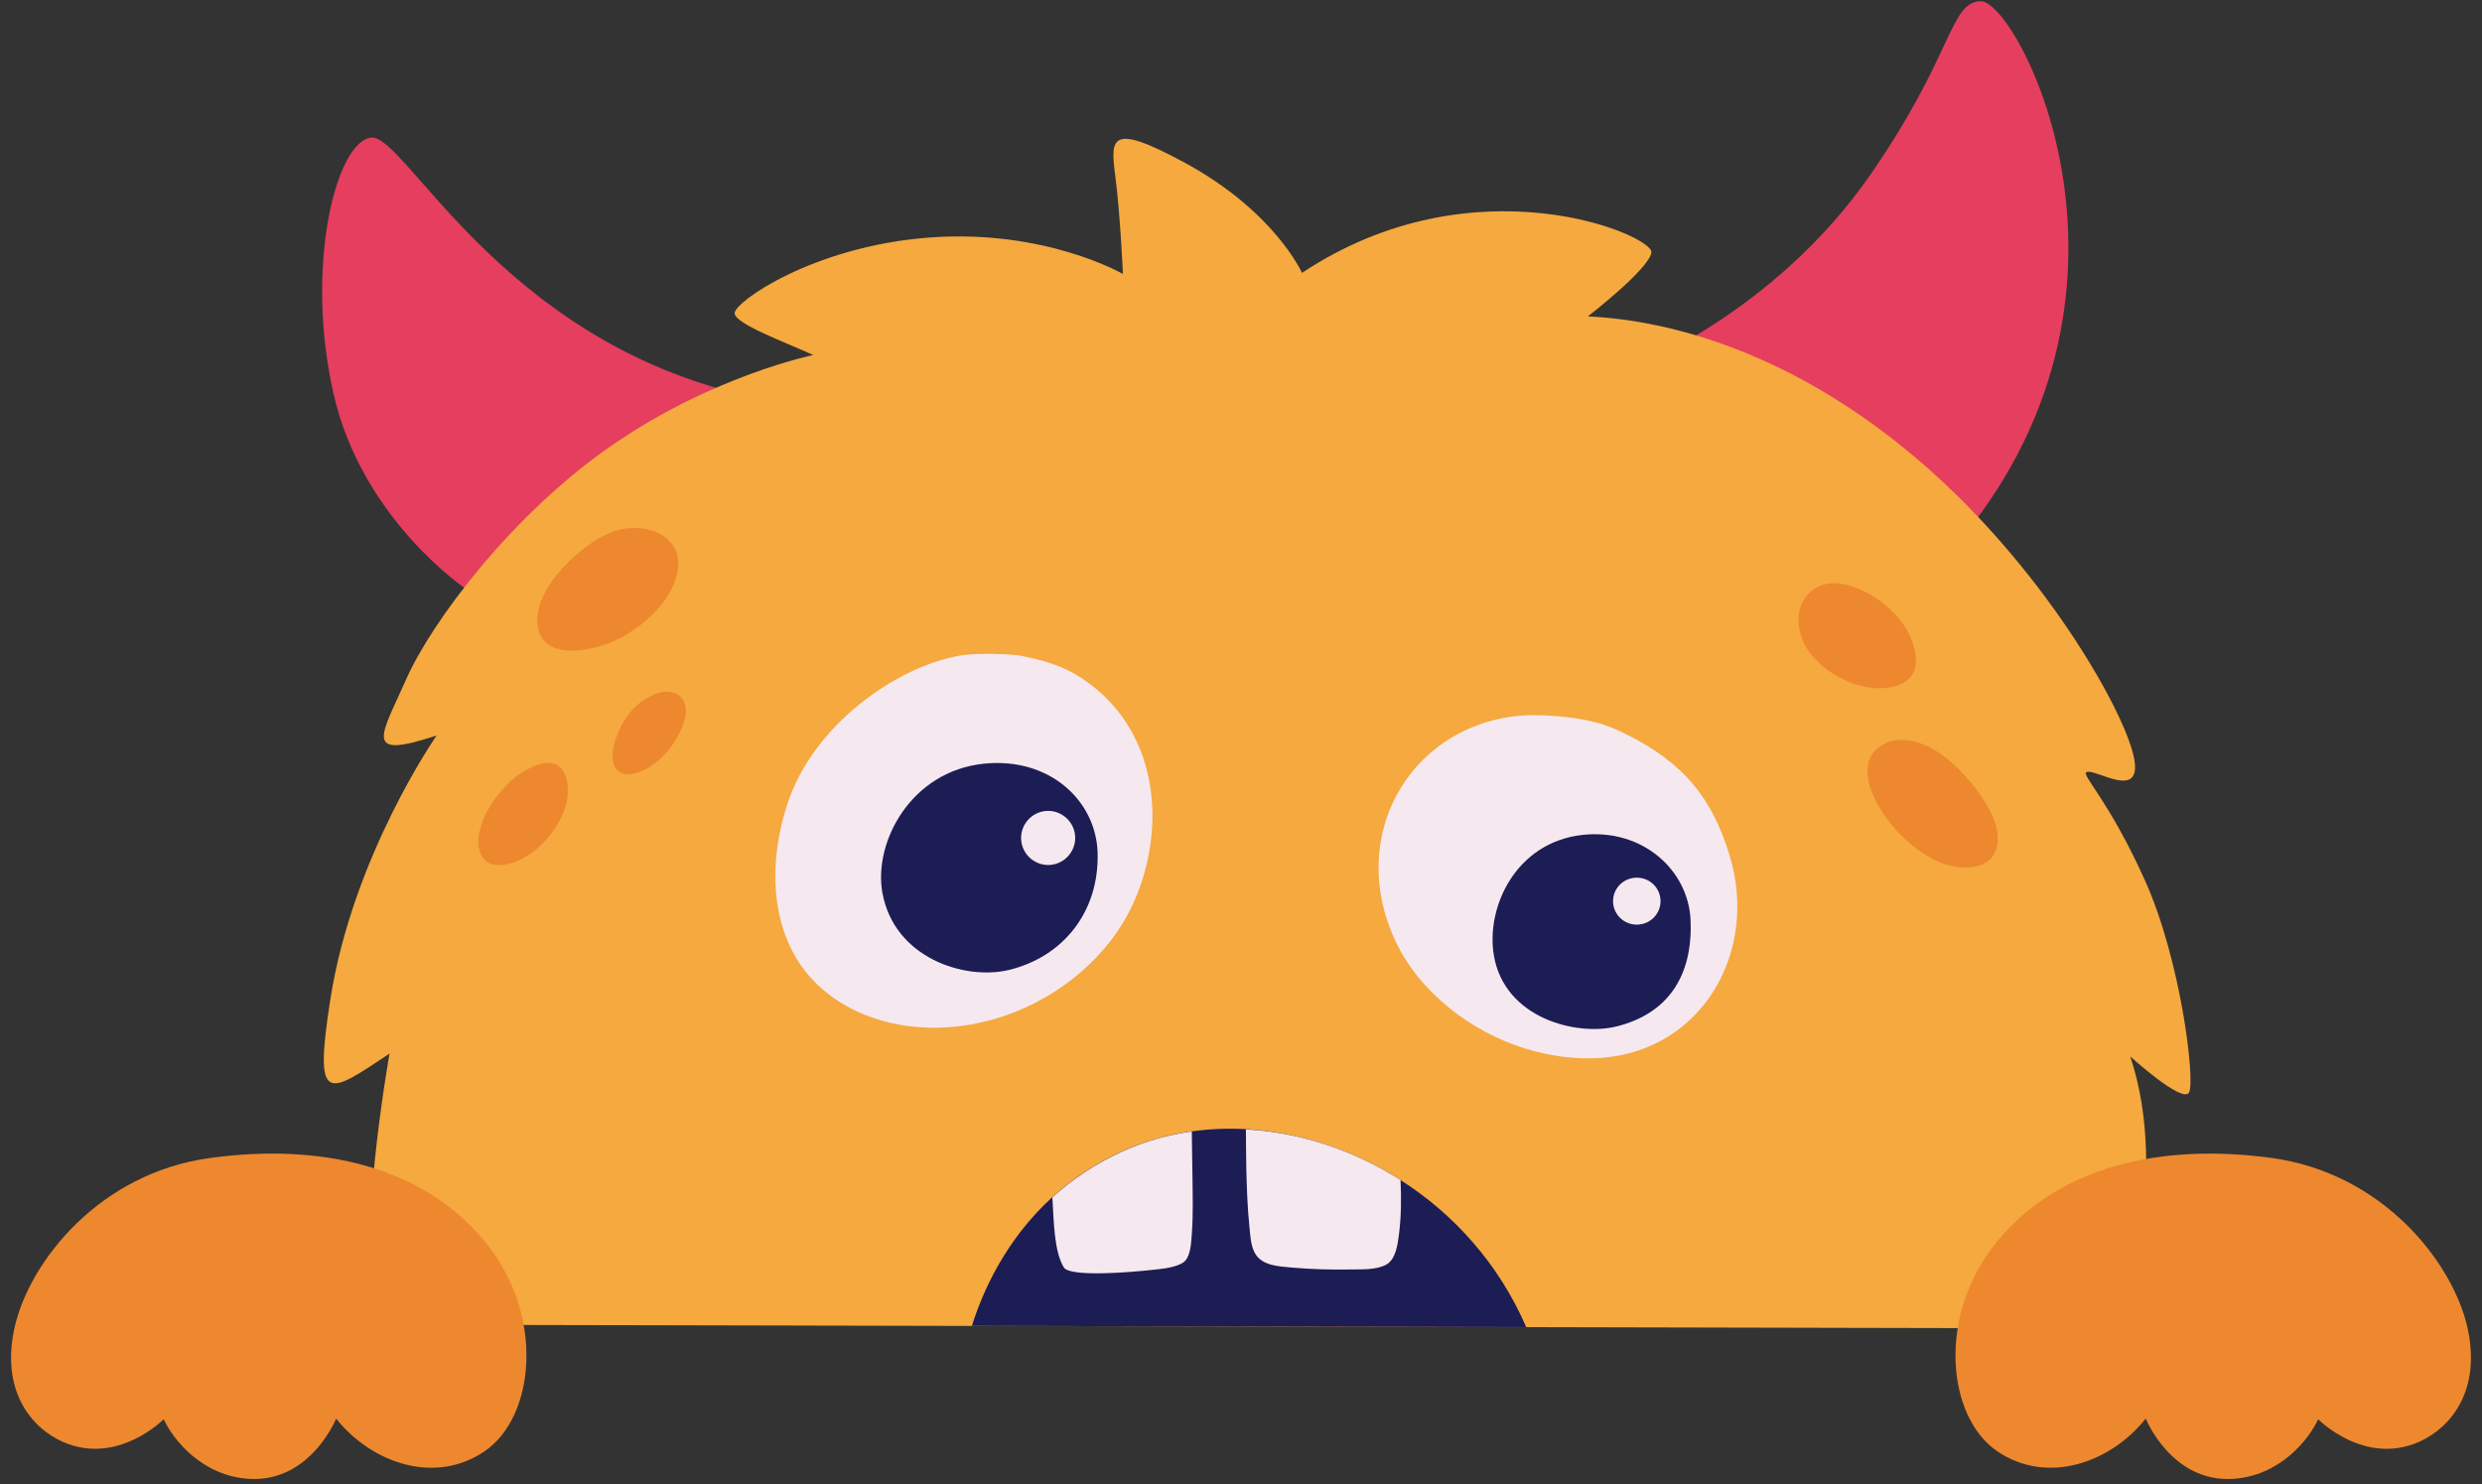
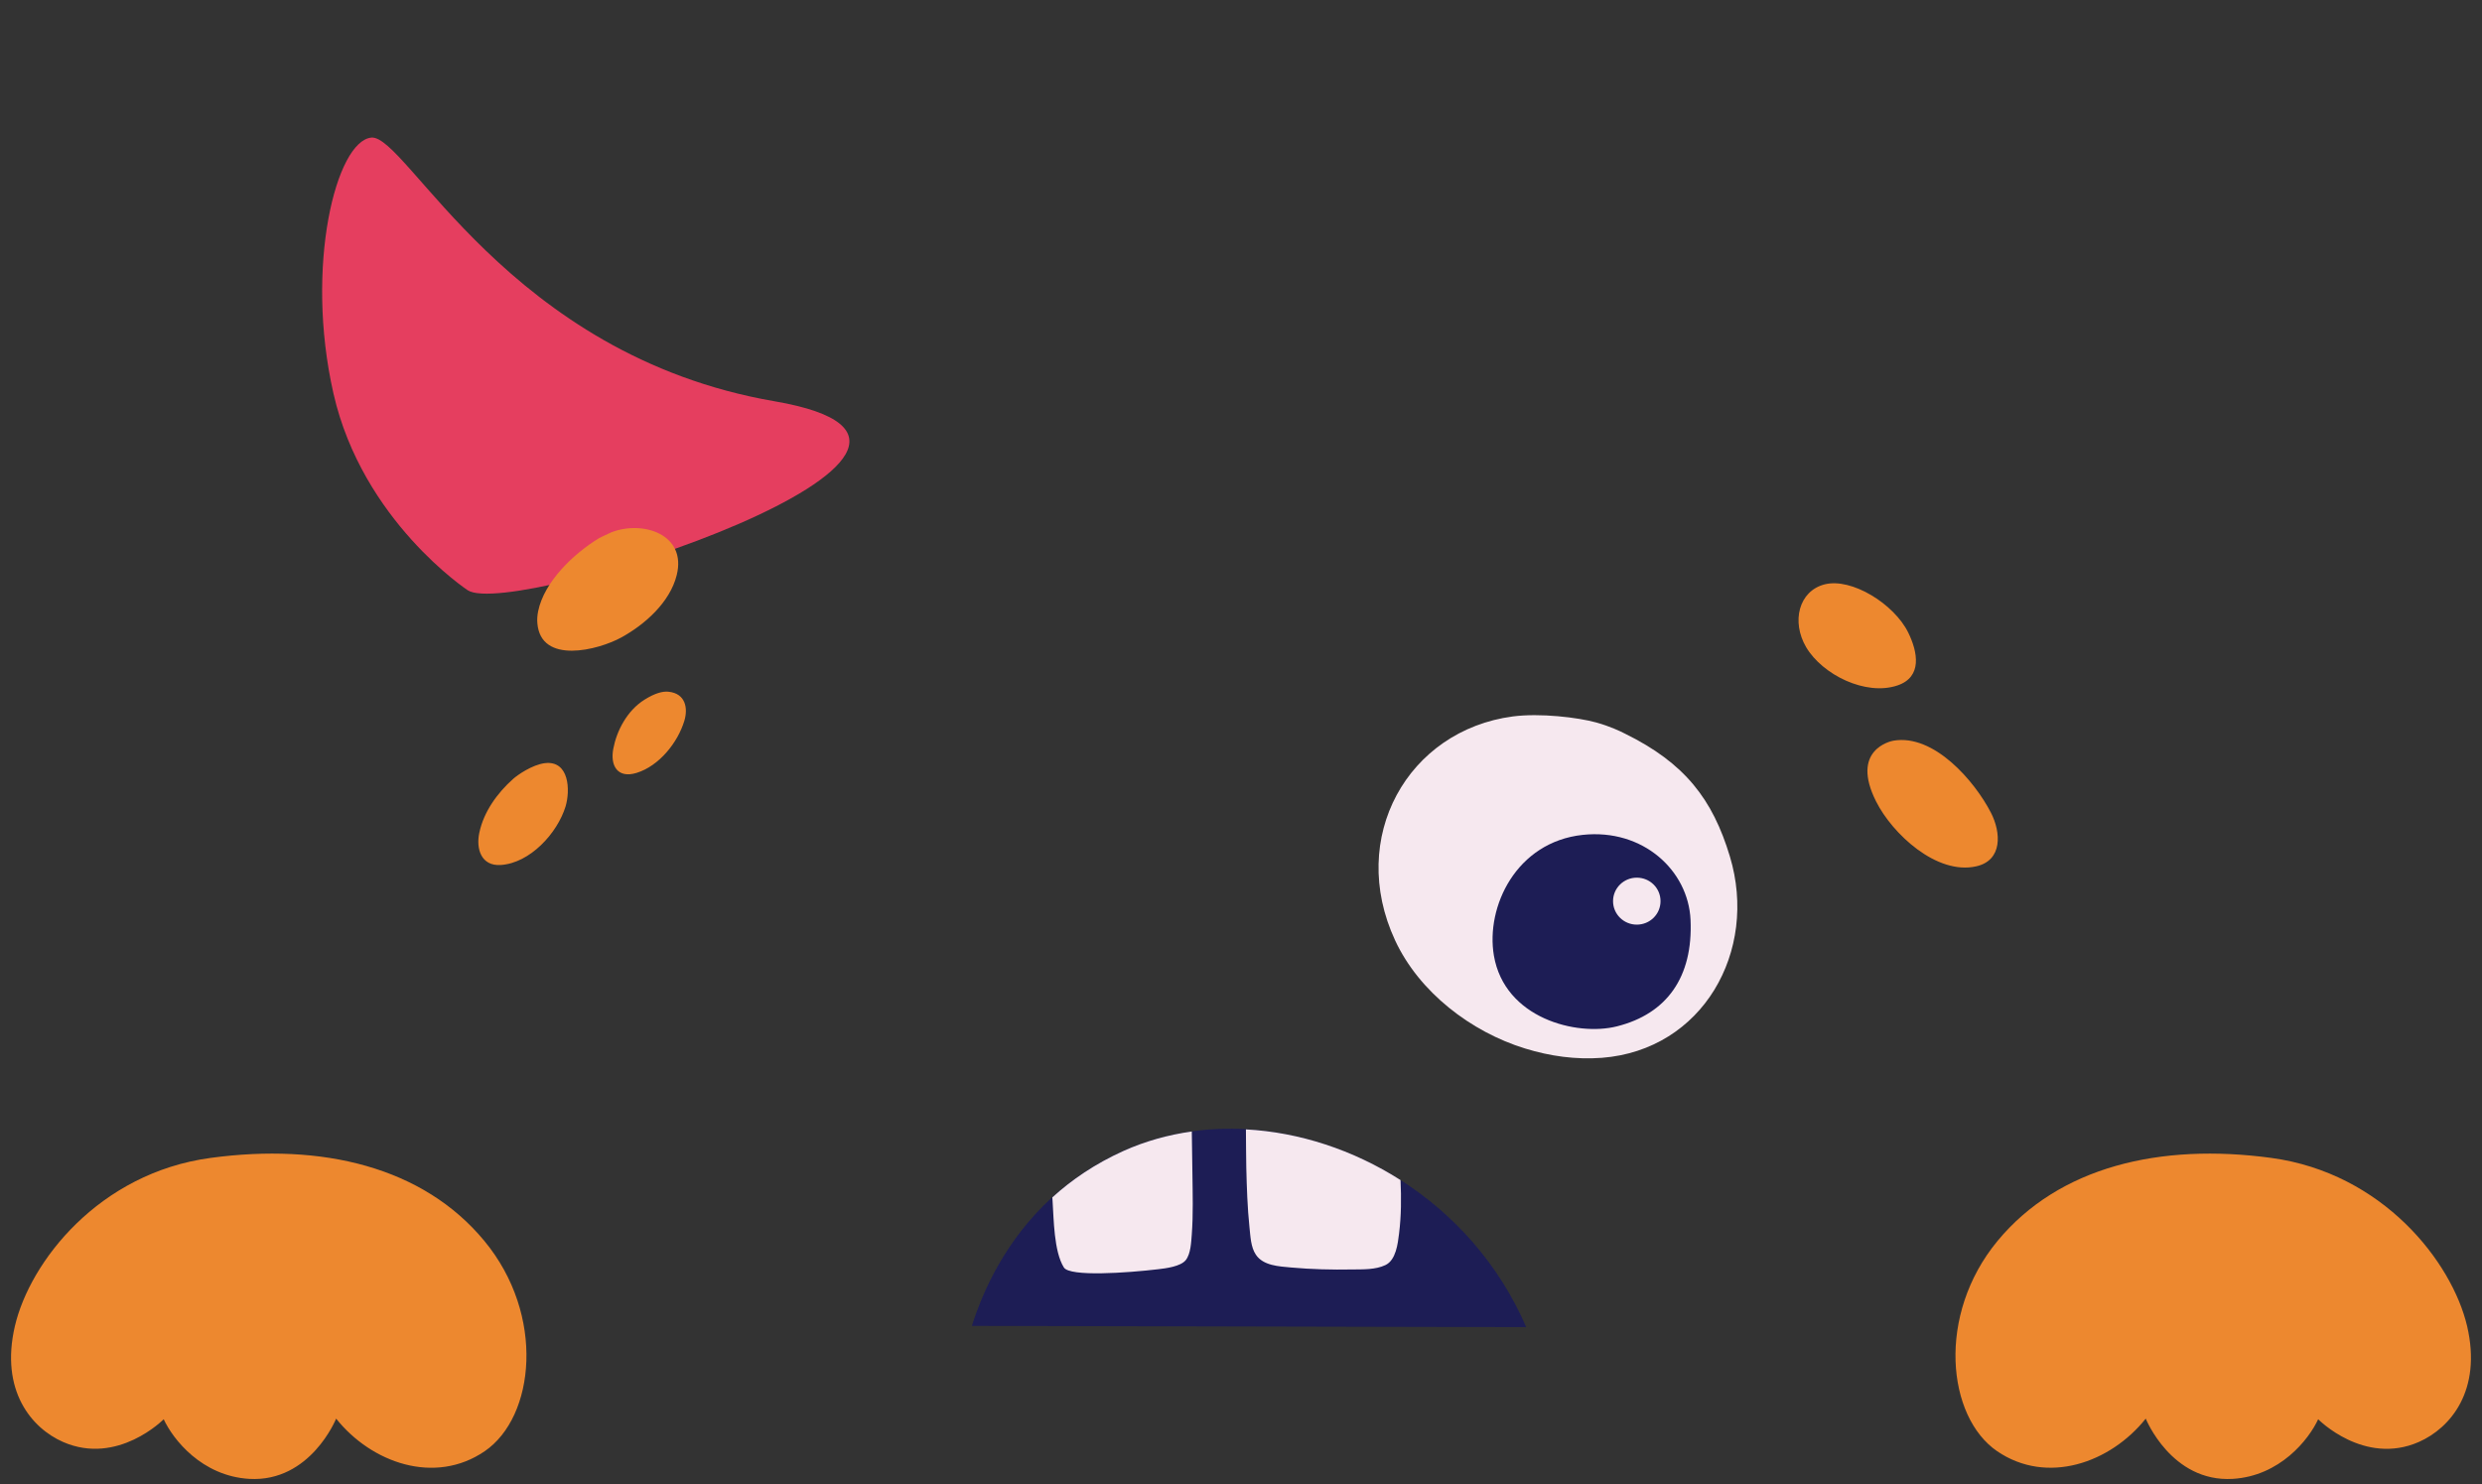
<svg xmlns="http://www.w3.org/2000/svg" height="120.7" preserveAspectRatio="xMidYMid meet" version="1.0" viewBox="-0.9 -0.1 201.8 120.7" width="201.8" zoomAndPan="magnify">
  <rect x="-0.9" y="-0.1" width="201.8" height="120.7" fill="#333333" stroke="none" />
  <g id="change1_1">
    <path clip-rule="evenodd" d="M37.13,47.9c0,0-8.57-5.65-10.92-16.01 c-2.35-10.36,0.22-20.52,3.08-20.8c2.86-0.28,11.1,17.7,32.78,21.44C83.76,36.26,40.85,50.31,37.13,47.9z" fill="#E53E5F" fill-rule="evenodd" />
  </g>
  <g id="change1_2">
-     <path clip-rule="evenodd" d="M131.7,29.86c0,0,11.58-4.37,19.47-15.75 c6.79-9.79,6.43-14.05,8.98-14.11c3.01-0.07,15.71,23.96-2.46,44.73C139.51,65.5,131.7,29.86,131.7,29.86z" fill="#E53E5F" fill-rule="evenodd" />
-   </g>
+     </g>
  <g id="change2_1">
-     <path clip-rule="evenodd" d="M29.75,107.62l141.65,0.31c0,0,4.27-12.09,0.9-22.12 c0,0,4.25,3.86,4.78,2.93c0.52-0.93-0.65-10.73-3.58-17.24c-2.93-6.51-5.19-8.58-4.76-8.81c0.68-0.36,4.76,2.54,3.81-1.42 c-0.95-3.95-7.44-15.38-17.46-23.95c-10.03-8.57-19.91-11.37-26.89-11.69c0,0,4.94-3.81,5.17-5.19c0.24-1.38-14.36-7.68-28.41,1.65 c0,0-2.22-5.01-9.59-8.99c-5.93-3.2-6.01-2.06-5.6,1.04c0.41,3.1,0.63,8.04,0.63,8.04s-6.33-3.68-15.79-2.96 c-9.45,0.72-15.85,5.28-15.78,6.16c0.07,0.88,4.17,2.37,6.39,3.39c0,0-8.13,1.66-16.35,7.33c-8.21,5.66-14.72,14.44-16.75,19.05 c-2.04,4.61-3.59,6.57,2.48,4.56c0,0-6.82,9.78-8.64,21.45c-1.37,8.75-0.22,7.75,4.81,4.42C30.77,85.59,27.9,101.58,29.75,107.62z" fill="#F5A93E" fill-rule="evenodd" />
-   </g>
+     </g>
  <g id="change3_1">
    <path clip-rule="evenodd" d="M112.97,95.86c4.33,2.76,8,6.82,10.22,11.96l-45.07-0.1 c0.86-2.75,2.71-6.97,6.53-10.46c1.57-1.43,3.48-2.74,5.79-3.78c1.77-0.79,3.64-1.31,5.56-1.58c1.45-0.2,2.92-0.26,4.4-0.18 C104.73,91.97,109.11,93.4,112.97,95.86z" fill="#1D1D55" fill-rule="evenodd" />
  </g>
  <g id="change4_1">
    <path clip-rule="evenodd" d="M112.97,95.86c0.07,1.46,0.06,2.92-0.12,4.36 c-0.1,0.81-0.25,2.14-1.1,2.55c-0.81,0.39-1.84,0.35-2.71,0.36c-1.65,0.03-3.32-0.01-4.97-0.16c-0.97-0.09-2.26-0.14-2.86-1.04 c-0.42-0.62-0.44-1.5-0.52-2.22c-0.17-1.62-0.22-3.25-0.26-4.87c-0.02-1.03-0.02-2.07-0.03-3.1 C104.73,91.97,109.11,93.4,112.97,95.86z M96,91.91c0.02,1.15,0.03,2.3,0.05,3.44c0.02,1.63,0.07,3.29-0.05,4.92 c-0.05,0.62-0.08,1.58-0.49,2.1c-0.42,0.52-1.62,0.67-2.23,0.74c-2.53,0.3-7.2,0.63-7.68-0.14c-0.82-1.31-0.82-3.95-0.92-5.41 c-0.01-0.1-0.01-0.19-0.02-0.29c1.57-1.43,3.48-2.74,5.79-3.78C92.21,92.7,94.08,92.18,96,91.91z" fill="#F6E8EF" fill-rule="evenodd" />
  </g>
  <g id="change5_1">
    <path clip-rule="evenodd" d="M199.69,107.74c1.22,5.24-1.36,8.29-3.93,9.42 c-4.45,1.95-8.18-1.85-8.18-1.85c-0.76,1.65-3.11,4.62-6.95,4.85c-4.98,0.29-7.07-4.9-7.07-4.9c-2.87,3.6-8.02,5.42-12.08,2.65 c-4.08-2.79-4.95-11.07,0.03-17.1c4.99-6.03,13.2-7.98,22.26-6.75C192.84,95.29,198.46,102.51,199.69,107.74z M0.31,107.74 c1.22-5.24,6.84-12.46,15.91-13.68c9.06-1.23,17.28,0.72,22.26,6.75c4.99,6.03,4.11,14.31,0.03,17.1c-4.05,2.77-9.2,0.96-12.08-2.65 c0,0-2.09,5.19-7.07,4.9c-3.84-0.23-6.19-3.2-6.95-4.85c0,0-3.73,3.79-8.18,1.85C1.67,116.04-0.91,112.98,0.31,107.74z" fill="#ED882F" fill-rule="evenodd" />
  </g>
  <g id="change5_2">
    <path clip-rule="evenodd" d="M147.45,47.42c2.2-0.56,5.66,1.6,6.8,3.92 c0.77,1.57,1.17,3.61-0.88,4.3c-2.58,0.87-6.09-0.87-7.42-3.11C144.73,50.45,145.35,47.96,147.45,47.42z M153.05,60.13 c3.3-0.56,6.6,3.29,7.92,5.85c0.83,1.61,0.97,3.89-1.2,4.37c-3.22,0.72-6.82-2.66-8.13-5.27C149.52,60.88,152.81,60.17,153.05,60.13 z M43.39,61.96c2-0.25,2.09,2.21,1.69,3.53c-0.67,2.17-2.89,4.6-5.27,4.75c-1.58,0.1-2.02-1.3-1.74-2.62 c0.36-1.71,1.46-3.23,2.75-4.38C41.19,62.91,42.37,62.09,43.39,61.96z M51.53,56.78c0.82-0.51,1.45-0.68,1.92-0.63 c1.4,0.14,1.6,1.35,1.29,2.37c-0.54,1.78-2.06,3.67-3.88,4.23c-1.55,0.48-2.17-0.59-1.89-1.99C49.23,59.39,50.05,57.69,51.53,56.78z M47.81,43.66c0,0,0.79-0.39,0.99-0.47c2.57-1,6.15,0.16,5.32,3.48c-0.55,2.21-2.59,4.02-4.51,5.07c-1.88,1.03-6.54,2.22-6.82-1.16 c-0.03-0.32,0-0.64,0.06-0.96C43.34,47.2,45.75,44.91,47.81,43.66z" fill="#ED882F" fill-rule="evenodd" />
  </g>
  <g id="change4_2">
-     <path clip-rule="evenodd" d="M77.04,53.23c-5.14,0.95-11.78,5.61-13.9,11.98 c-1.57,4.72-1.36,9.71,1.11,13.24c2.11,3.01,5.98,4.94,10.46,5.02c6.96,0.13,13.34-4,16.14-9.32c3.02-5.76,2.92-14.04-3.08-18.59 c-1.71-1.3-3.25-1.86-5.65-2.33C81.49,53.11,78.61,52.94,77.04,53.23z" fill="#F6E8EF" fill-rule="evenodd" />
-   </g>
+     </g>
  <g id="change4_3">
    <path clip-rule="evenodd" d="M128.88,58.65c-1.48-0.41-4.56-0.78-6.78-0.49 c-8.53,1.13-13.46,9.84-9.57,18.21c1.96,4.22,6.18,7.44,10.56,8.79c2.04,0.63,4.13,0.92,6.26,0.76c8.19-0.64,12.72-8.67,10.4-16.37 c-1.4-4.66-3.68-7.61-8.53-9.99C130.81,59.35,130.02,58.97,128.88,58.65z" fill="#F6E8EF" fill-rule="evenodd" />
  </g>
  <g id="change3_2">
-     <path clip-rule="evenodd" d="M84.32,65.84c-1.21,0-2.2,0.99-2.2,2.2s0.99,2.2,2.2,2.2 c1.21,0,2.2-0.99,2.2-2.2S85.53,65.84,84.32,65.84z M70.84,72.48c-0.73-4.12,2.34-9.88,8.27-10.48c5.36-0.54,9.1,3.04,9.23,7.22 c0.15,4.81-2.78,8.49-7.23,9.56C77.52,79.63,71.79,77.8,70.84,72.48z" fill="#1D1D55" fill-rule="evenodd" />
-   </g>
+     </g>
  <g id="change3_3">
    <path clip-rule="evenodd" d="M132.18,71.27c-1.06,0-1.93,0.85-1.93,1.91 c0,1.05,0.86,1.91,1.93,1.91s1.93-0.85,1.93-1.91C134.11,72.12,133.25,71.27,132.18,71.27z M120.56,77.6 c-0.67-3.96,1.81-9.23,7.23-9.81c4.9-0.52,8.58,2.9,8.76,6.91c0.21,4.66-1.93,7.64-5.98,8.66C127.29,84.19,121.43,82.71,120.56,77.6 z" fill="#1D1D55" fill-rule="evenodd" />
  </g>
</svg>